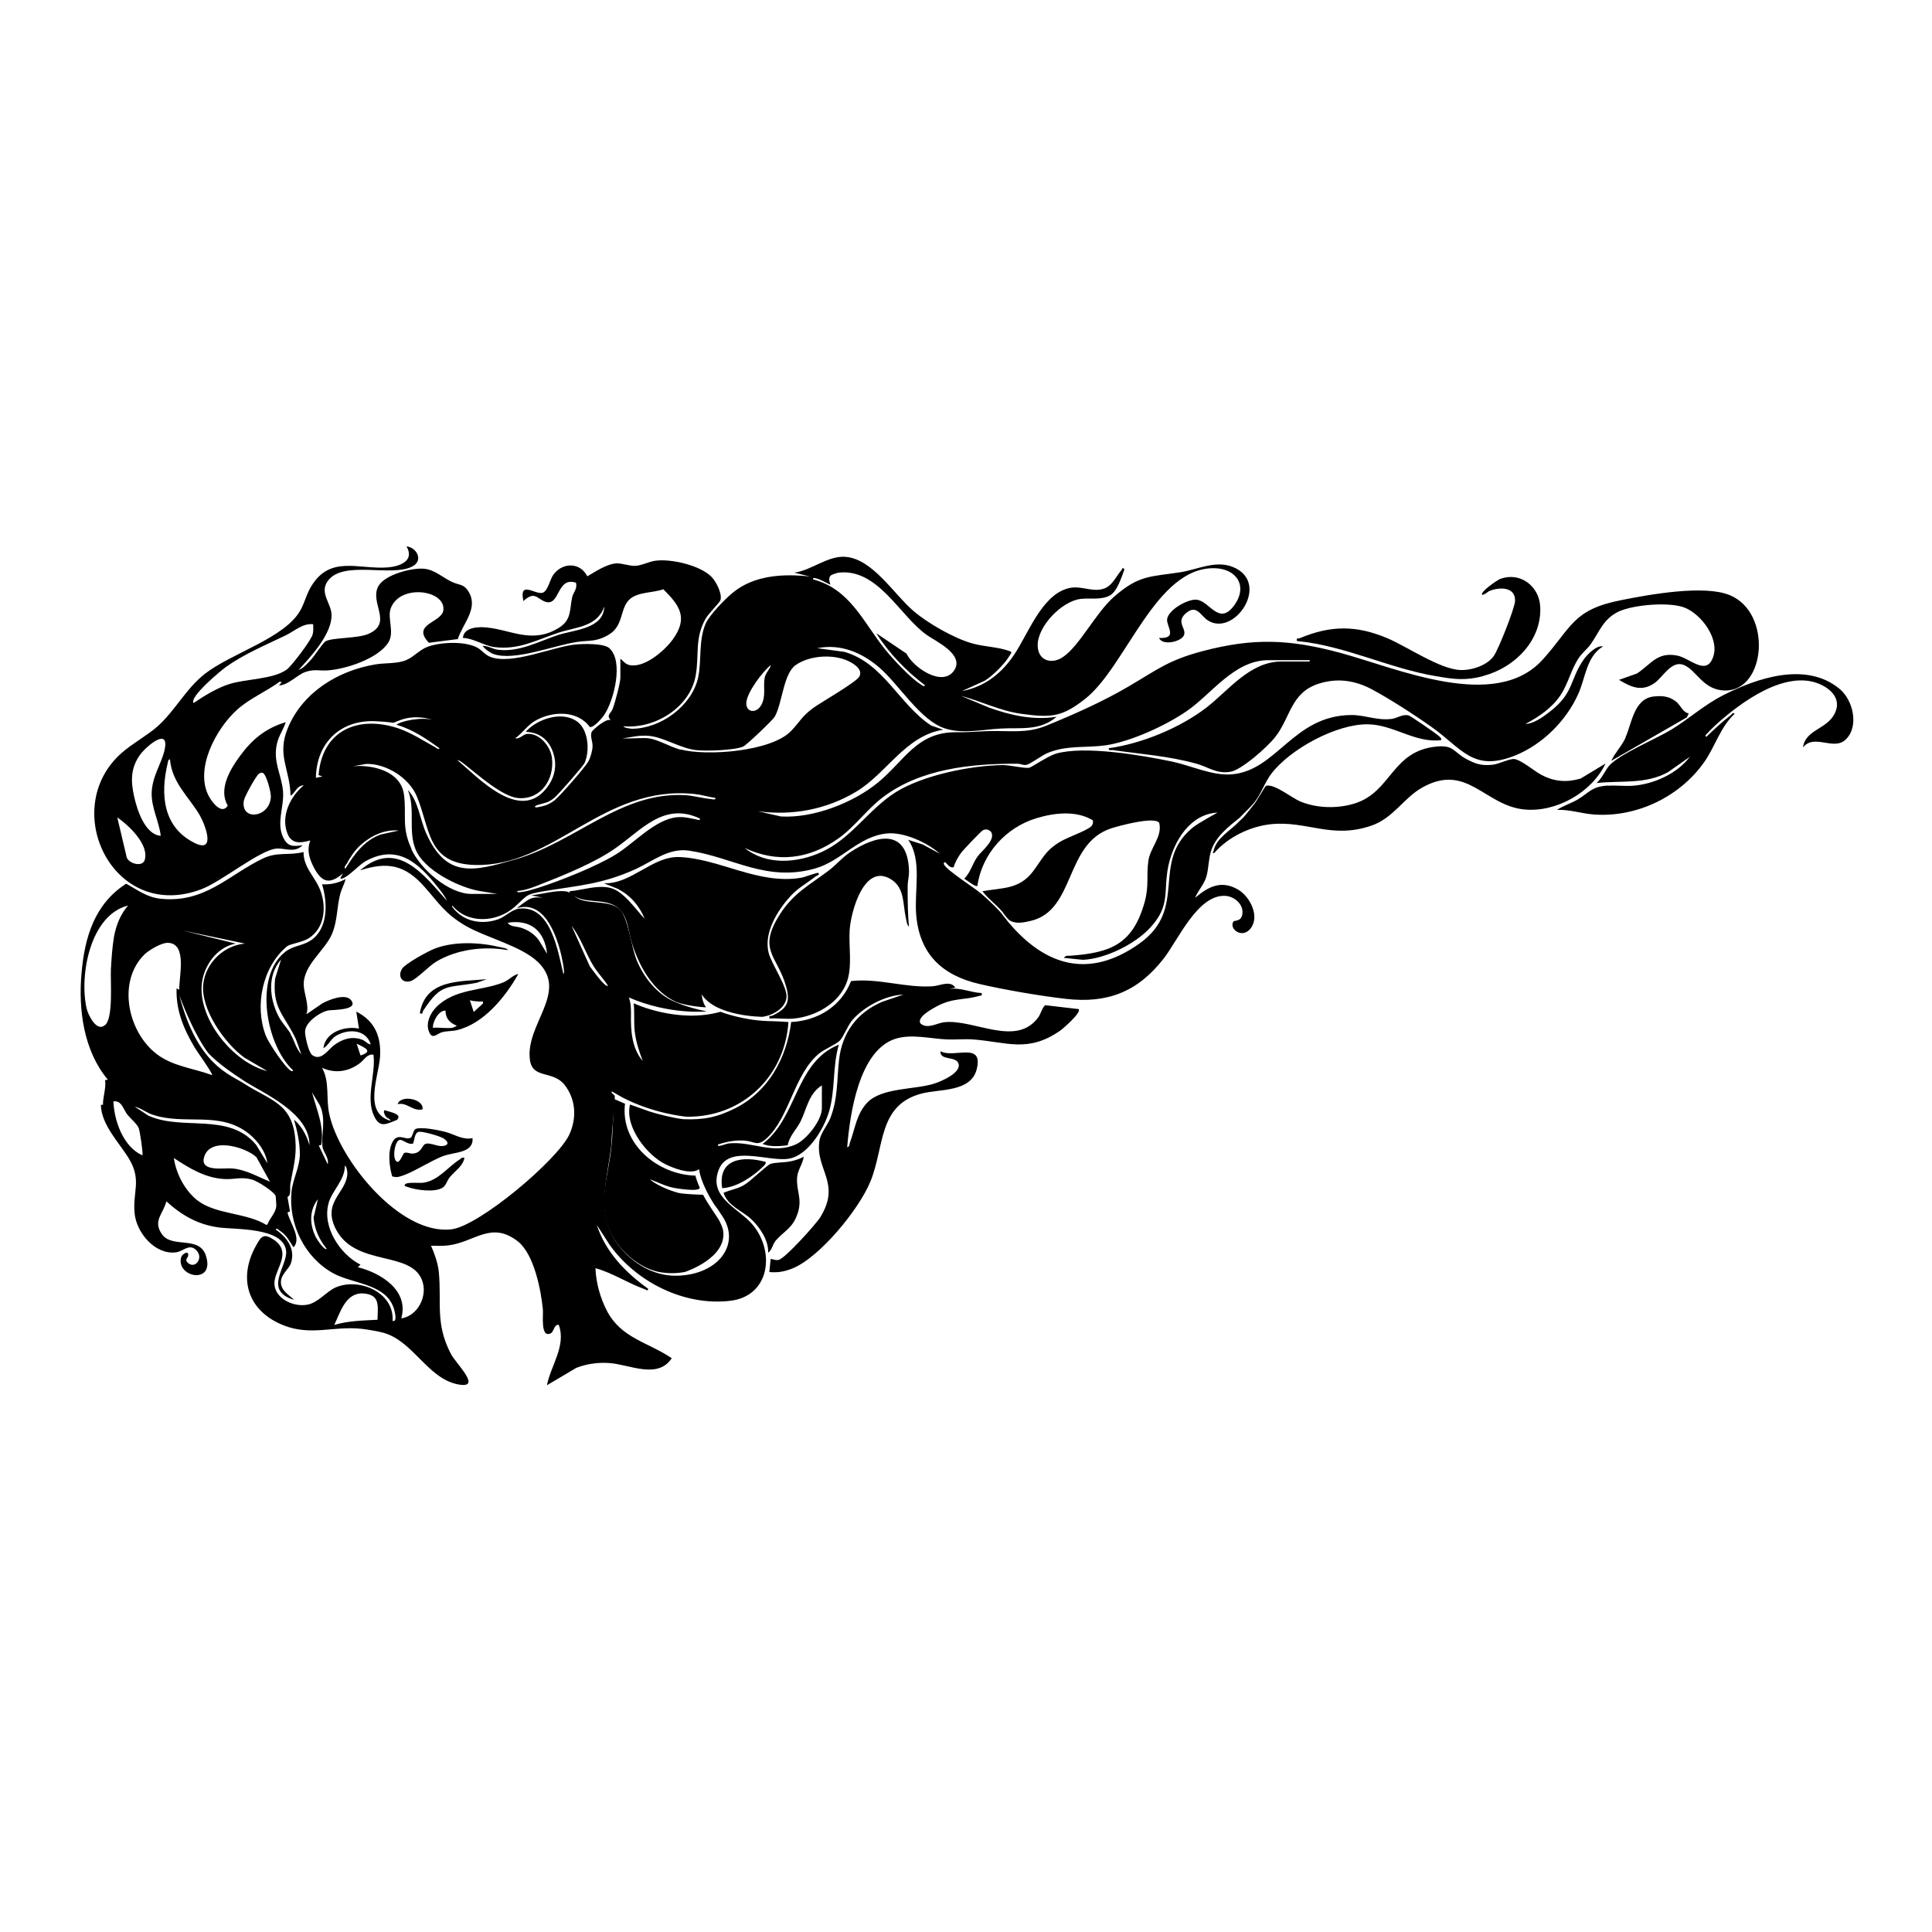
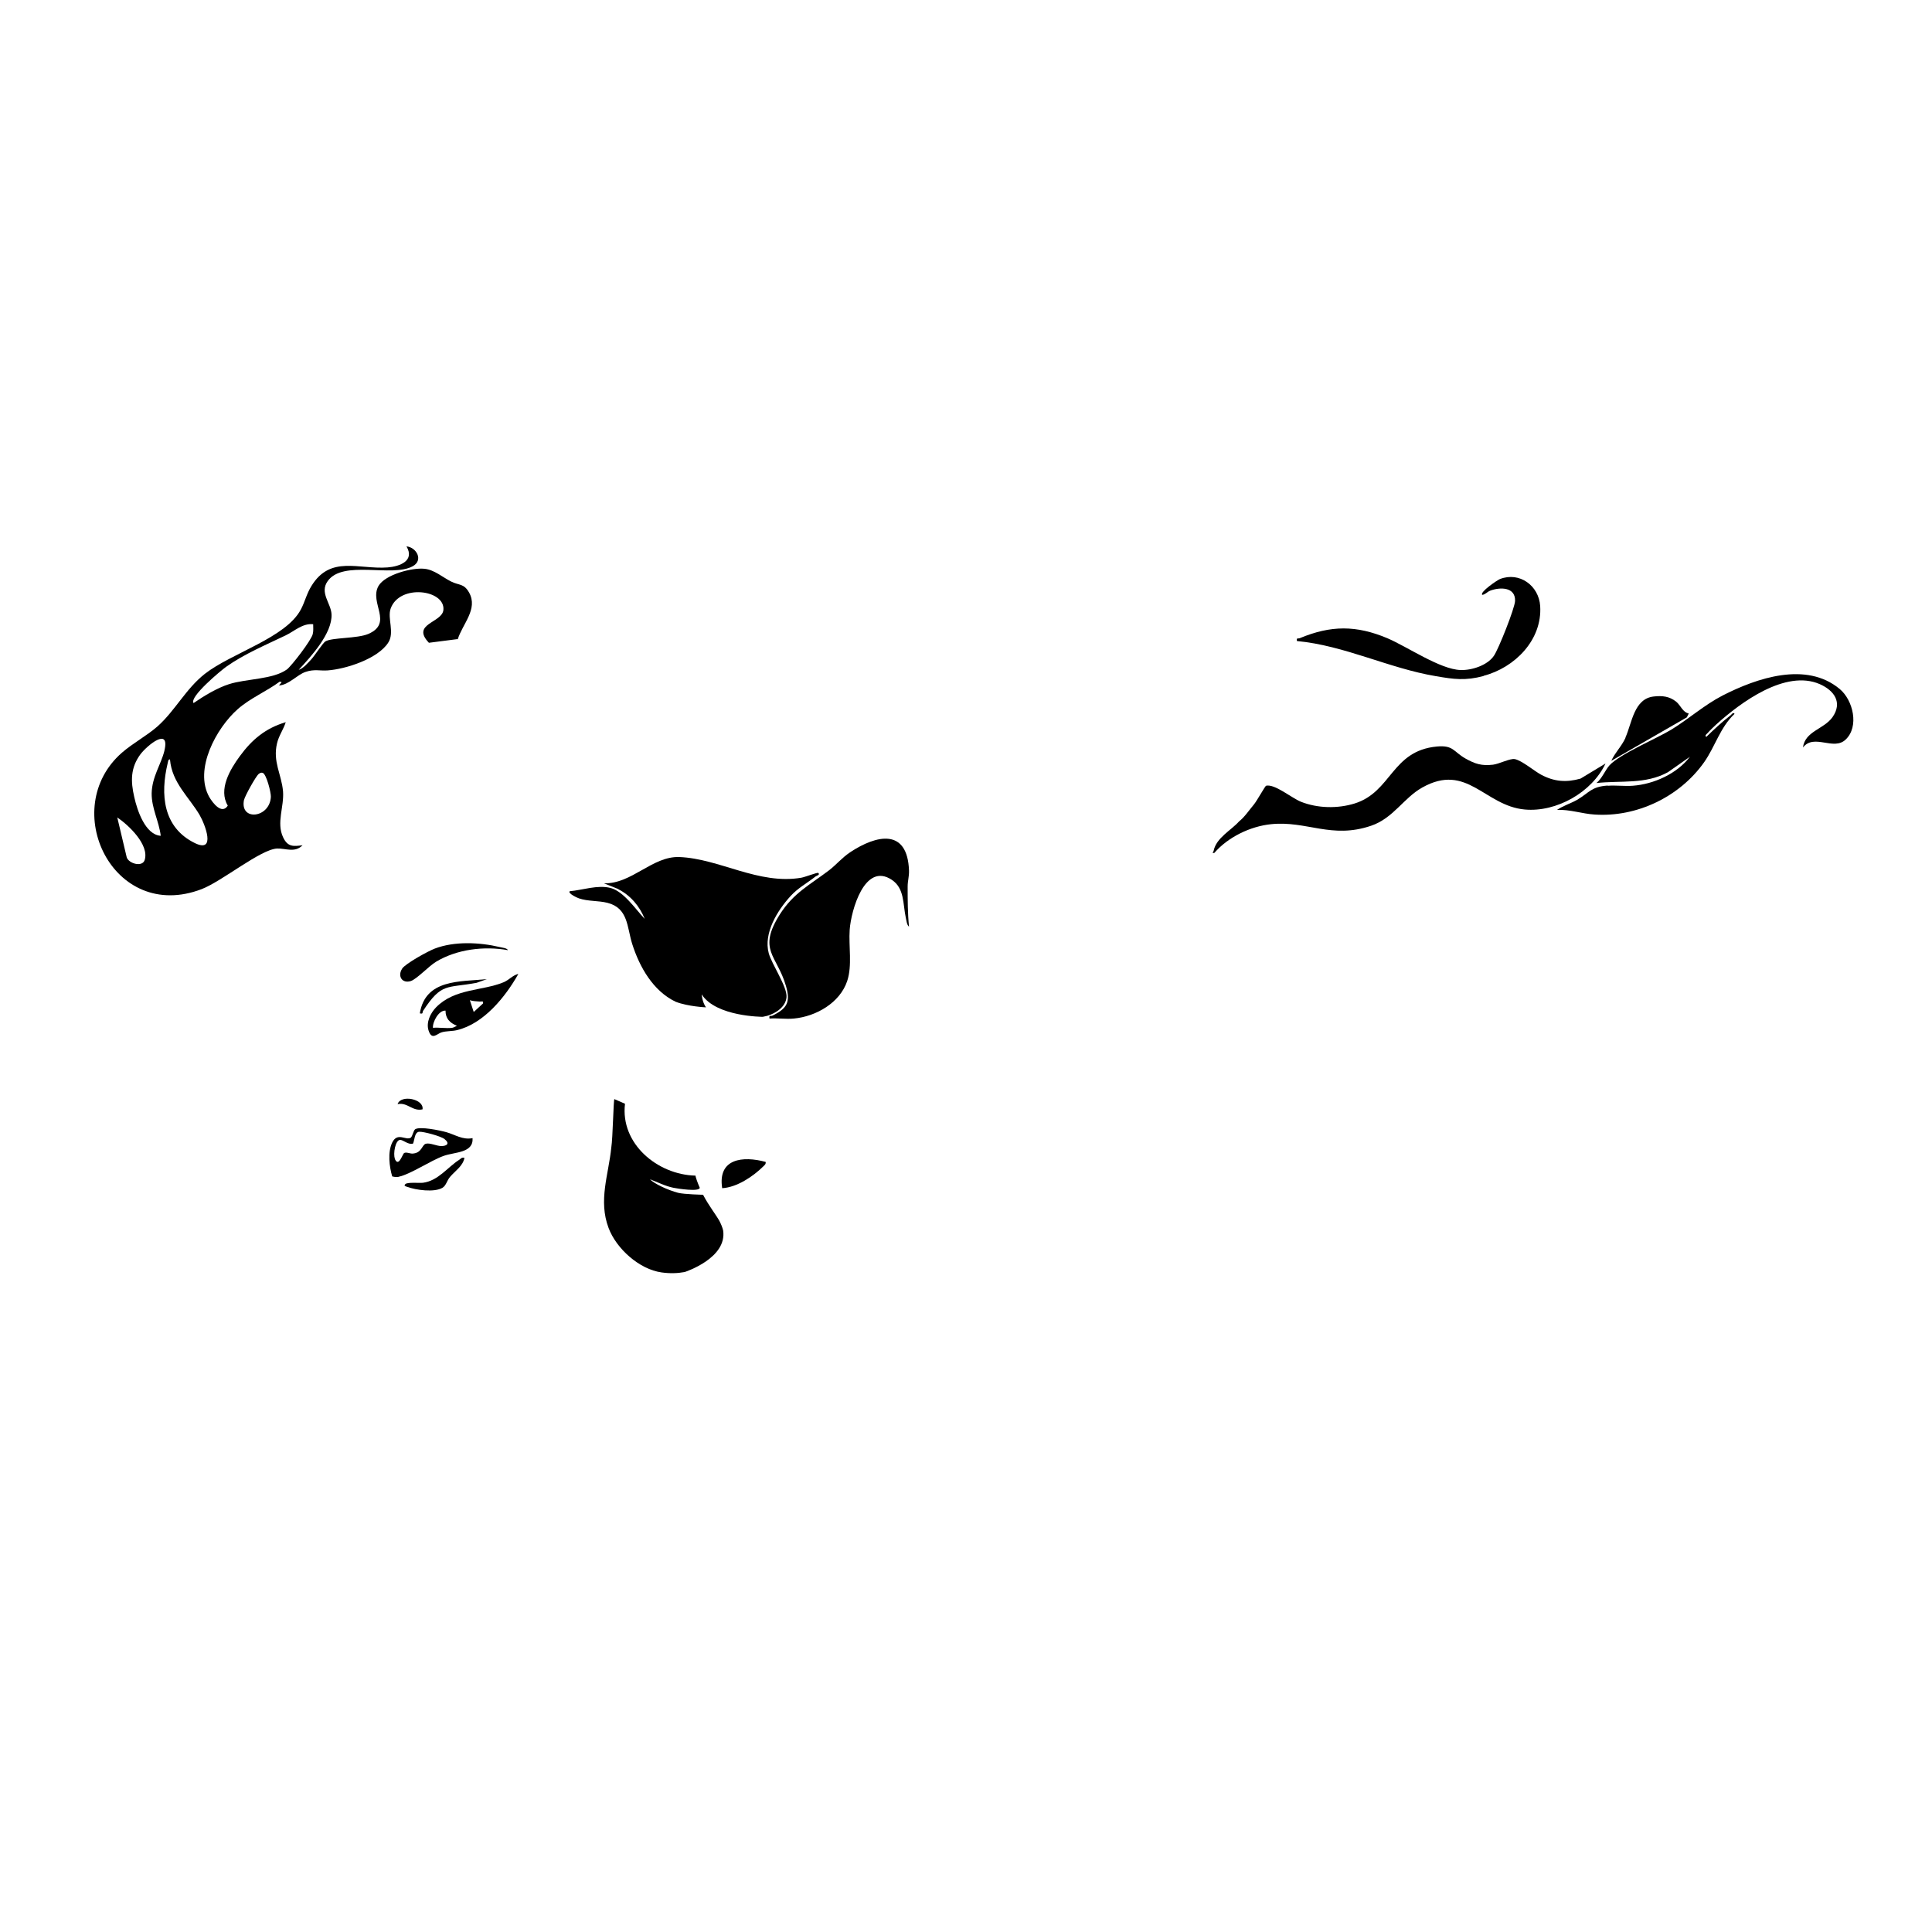
<svg xmlns="http://www.w3.org/2000/svg" id="Layer_1" width="1000" height="1000" version="1.1" viewBox="0 0 1000 1000">
  <path d="M628.7,441.5c-1.8.1-.7-.3-.5-1.2,1.3-6.6,9.1-10.6,13.1-15.1,2.9-2.3,5.2-5.8,7.8-8.9,1.4-1.7,5.7-9.4,6.2-9.6,4.5-1.1,13.3,6.4,18.1,8.3,8.6,3.4,18.9,3.6,27.7.9,19.3-6,19.1-27.3,42.6-29.5,8.6-.8,8.5,2.6,14.8,6.2,5,2.8,8.4,3.9,14.3,3.2,3.2-.4,8.7-3.3,11.2-2.9,3.7.7,10,6.1,13.7,8.1,6.8,3.6,13,4.1,20.4,2l12.9-7.8c-7,14.9-25.4,25.3-41.8,23.8-20.8-1.9-29.8-24.4-53-11.4-9.7,5.4-15,15.9-26.5,19.8-20.5,7-33.3-2.7-51.8-.8-10.8,1.1-22.3,6.7-29.4,14.9Z" />
  <path d="M320.1,460.2l-7.5-3c14.4.4,25-14.1,39-13.6,20.8.8,41,14.5,63.2,10.7,1.7-.3,8.3-2.8,8.7-2.5,1.2,1-.9,1.5-1.3,1.8-4.4,3.5-9.2,6-13,10.2-6.8,7.4-14.1,19.2-11.3,29.6,1.6,5.8,9.6,17.3,9.2,22.7-.4,5.1-5.6,8.4-10,9.7l-2.3.5s-24.2,0-31.6-11.6c0,0,.2,3.8,2.2,6.7,0,0-9.3-.4-15.7-2.9-11.7-5.6-18.7-18-22.5-30-2.7-8.6-2-18.5-12.8-21.2-4.7-1.2-10-.7-14.7-2.3-.7-.2-6-2.6-4.8-3.7,6.7-.6,14.4-3.4,21.1-1.7,6.9,1.8,13,11.1,17.7,16-2.6-6.5-7.3-12.1-13.6-15.3Z" />
  <path d="M359.9,608.3c.3,1.4,1,3.5,2.3,6.5-.3,2.2-11.6.4-13.6,0-4.4-.9-8.1-2.9-12.2-4.4,2.4,2.4,9.3,5.6,14.6,7,3.2.8,12.9,1,12.9,1,3.1,5.9,6.4,9.9,8.5,13.6.8,1.6,1.5,3.2,1.9,4.9h0c2.1,14.3-19.4,21.3-19.9,21.5-3.8.7-7.7.8-12,.2-11.5-1.6-23.4-12.3-27.4-23-5.4-14.3,0-27.6,1.4-41.6.8-5,1.1-24.6,1.6-25.1l5.5,2.4c-2.5,20.7,16.8,36.7,36.4,37.2Z" />
-   <path d="M52.2,571.9c.3,10.5,9.6,19.6,14.6,27.9,6.7,11.3,1.7,17.1,2.9,28.4,1,9.9,10.6,21.4,21.4,20,3.8-.5,6.7-4.6,10.3-1.3,4.3,3.9-.2,10.2-4.1,6.8-1.8-1.6-.3-2.5,0-3.4,1-3.3-3.2-1.8-3.7,1.1-1.7,10.1,17.7,13.3,13-1.4-3.4-10.7-17.5-3.6-22.8-11.2-4.9-7,.8-10.6,2.3-17,7.9,7.2,16.2,12,27,13.5,8.5,1.2,33.5-.2,35,12.1.9,7.9-12.2,20.5,4.1,25.4-2.6-2.6-6.8-4.7-6.8-9.2,0-4,4.2-6.8,5.2-9.8,2.4-7.4-2.1-13.4-7.9-17.4.6-1.1,1.5.2,2.1.6,3.6,2.3,4.8,5.1,7.1,8.6,4.4-4.4-1.9-12.8-3.1-18l1.3-.6-1.3-7.5c2.1-.7,1.1-4.4,1.5-6.8,1.4-8.1,3.3-13.9,2.6-22.5-1.5-19.3-12.7-20.4-26.5-29.3-7.3-4.8-24.2-9.5-33.6-45.8,7.9,21.2,14.8,29.9,15.5,30.5,5.1,5.2,12,9.9,18.1,13.9,10.1,6.5,34,16.6,33.8,33.3-2.8-9.6-8-13.2-8-13.2,1.6,5.5,3.1,12.3,3,18-.1,6.6-3.6,12.6-4.3,19.1-1.7,16.8,6.7,34.1,21.5,42.3,10.6,5.9,29.1,5.2,32,20.4.2,1.2,1,4.9-1.2,4.3,1-14.7-17.2-22.5-29.3-17.4-4.8,2-9.2,8-14.8,9-7.8,1.5-18.5-4-16.9-12.8,1.2-6.8,8.5-14.5-.3-20.7-5.4-3.7-6.7-1.9-9.3,2.8-9.7,17.2-4.3,34.1,14.2,41.4,14.3,5.6,25.8.2,40.4,1.8,3.3.4,8.3,1.2,11.5,2.1,15.3,4.5,22.6,23.4,38.1,26.6,13.4,2.7-.7-10.5-3.4-15.7-8.3-15.9-4.7-26.5-6.3-42.7-.5-4.5-2.2-9.2-4-13.3,3,0,6,.2,9-.2,13.6-1.7,22.1-12.8,35.9-2.1,8.4,6.6,12,25.1,13,35.3.3,2.9-1.4,15,4.1,12.3,1.7-.9,1.6-4.6,4.1-4.4,4,10.8-4.1,21-6.1,31.3l15.2-9c5.4-2.1,11.3-2.9,17-2.5,10.5.7,25.1,8.6,32.4-2.5-12.3-8.3-26.1-10.3-33.5-24.4-3.5-6.7-5.7-14.6-6-22.2,8.7,2.4,16.5,7.6,25,10.7.7.2,2.6,1.6,2.2-.1-11.7-8.4-22-19-26.5-33l6.5,10.1c13.6,19.3,38.6,32,62.5,29.2,20.2-2.3,23.5-24.7,12-39-7.1-8.9-23.5-14.2-17.9-28.8,5.1-13.2,25.3-4.2,35.9-5.7,10.2-1.4,18.5-15.4,21.2-24.4,3.4-11.6,1.7-23.3,5.1-34.7-22.7,9.1-21.4,37.9-39.5,51.4,4,1.6,8.7,1.2,13,.7.9-4.9,4.6-8.2,6.7-12.4,3.2-6.5,4.1-14.3,11-18.6v11.9c0,6.1-7.9,16.1-13.4,18.6-11.9,5.4-22.5-1.6-34.5-.5-1.3.1-2.5.7-3.8,1-.7.1-2.2.9-2.1-.4,4.6-1.5,9.1-2.4,13.9-2,5.2.4,6.4,3.2,11.2-1.1,12.1-11,14.3-33.5,27.4-44.1,2.9-2.3,8.4-4.5,10.5-6.5,1.9-1.8,4.1-7.8,6.5-10.6,5.9-7,17.3-13,26.5-13.3l-10.9,3.7c-13,5.5-20.8,15.9-22.4,30-1.2,10.5-.5,19.8-4.5,30.2-1.6,4-5.1,7.7-5.7,12-2.1,14.8,11.4,21.6.5,39.3-2.3,3.7-18.2,21.3-21.5,22.1-1.7.4-2.7-.3-4.2-.5l-.7,6.8c4.4.4,7.6-.2,11.6-1.7,14.4-5.6,34.9-30.9,40.7-45.1,7.4-17.9,3.8-39.7,26.6-45.6,9.1-2.4,25.3-.6,28.4-12.4,3.8-14.8-11.9-5.6-18.7-9.5-.4,4.9,7.6,2.5,9.2,6.1,2.2,4.9-9,9.6-12.5,10.7-10.3,3.2-27,2-34.5,9.7-5.7,5.9-6.4,13.6-9.1,20.9-.3.9-.2,2.1-1.4,2.3,1.4-17,6-50.3,25.2-56.2,8.1-2.5,17.9,0,26.2.4,4.5.2,9.2-.3,13.6,0,17.7,1.3,28.4,7.1,45.2-4.5,1.6-1.1,11.3-9.6,9.6-11.2l-17.2-2c-1.2.3-2.6,4.7-3.5,6-11.4,16.1-33.2,1.1-48.9,2.8-4,.5-8.7,3.8-12.3.6-2-3.3,6.4-7.7,8.8-9,8.5-4.4,13.9-2.9,21.9-5.3,1-.3,1.2.4,1-1.4-5.9-.3-11-3-17-2.1l3.4-.7c-2.6-4-8.1-.9-11.9-.7-14.1.9-27.8-4.3-42.1-2.7-5.1,13.1-17.2,20.5-31,21.2-2.3,18.6-11.7,35.8-28.7,44.5-9.5,4.8-16.5,6.2-27,5.8-5-.5-13.6-2.7-17.6-4l-10.1-3.6c-2.9,11.5,8.9,26.5,18.7,31.1,4,1.9,11.5,4.8,15.9,3l1.2-.6s0,0,0,0c0,.6.6,7,7.9,18.4,1.2,1.5,2.4,3.2,3.4,4.9,0,0,0,0,0,0,11,15-1.2,31.3-22.6,31.8,0,0-.1,0-.2,0-.2,0-.3,0-.4,0h0c-11.3.2-22.5-6.1-29.9-15.8-12.3-16.1-5.6-34.3-3.6-52.4,0-5.8,2-23.3,1.7-24.7-.2-1-2.2-1.6-1.5-2.5,1.8,1.1,3.7,2.1,5.6,3.2,16,8.3,31.9,9.8,33,9.9,28,.5,50.8-19.9,52.8-49,0,0-5.4-.4-10.7-.5-13.1-.4-24.5-4.8-24.5-4.8-22.3,6.3-44.9-4.4-44.9-4.4.5,4.9,0,9.4.5,14.3.6,5.5,2.3,10.6,4.2,15.6-5.7-6.6-6.3-15.9-6.1-24.2,0-2.7,0-5.7-1.1-8.7,21.3,9.2,40.3,7.2,40.3,7.2-10.4-2.1-16.4-4.9-16.4-4.9h0c-9.2-3.8-16.1-12.5-19.9-21.7-2.7-6.7-4.5-22.1-8.6-26.1-5.1-4.8-14.3-2.9-20.6-5.2-3.5-1.3-4.4-4-7.9-4.3-5.2-.5-12.2,1.6-17.4,2.1l6.1,1.3c-5.6-.7-6.8.3-11.1,3.4l-2.5,2c13.6-4.2,19.9,12.2,22.6,22.6.3,1,2.7,11.4,1.5,11.4-2.8-11.5-6.4-35.6-22.8-33.8-4.1.5-7.2,4.2-10.9,5.5-7.3,2.6-15.7,1.7-21.4-3.7-.6-.6-3-2.7-2.4-3.4,8.1,9.8,23.3,8.7,32.3.7,6.6-5.8,5-6.4,15-8.1,18.2-3,30.3-3.6,47.7-11.5,8.9-4.1,17.1-11.1,27.6-9.5,22.8,3.4,39.9,16.4,65.3,9.2,13.6-3.9,22.3-16.6,37-18.1,8.8-.9,21,4.7,27.5,10.5l-8.9-4.8-7.5-2.4c7.3,10.5,3.1,26,4.1,38.5,1.6,20.6,13.4,31.6,32.7,36.1,12.9,3,31.5,6.2,44.7,7.7,21.6,2.5,37.2-3.6,50.6-20.7,7.5-9.5,17.7-33.5,32.1-32.6,4.5.3,9.1,4.1,8.8,8.8-.3,4.8-4.2,3.7-4.7,4.5-2.4,3.7,4.4,9.1,8.8,3.7,5.1-6.3-.2-16.6-6.3-20.2-8.6-5.1-15.4-1.7-22.3,4.2,1.5-3.8,4.6-6.9,5.8-10.9,1.2-4.1,1.1-9,2.4-13.2,2.4-7.7,9.1-12.7,14.9-17.4,2.5-2.7,5.6-5.3,7.8-8.2,3.3-4.3,5.3-10.3,8.6-14.6,9.8-12.8,33.8-25.8,50-25.5,13.3.2,24.3,9.8,37.8,8.2.3-1.1-.4-1.4-1-2-1.3-1.3-14.6-10.4-15.8-10.8-3.2-.8-5.8,1.4-8.7,1.8-7.5,1-14.2-2.1-21-2-30.1.2-38.4,28.8-61.9,30.7-10.1.8-20.9-4.5-30.8-6.6-15.8-3.3-45.3-8.4-60.2-4.1-4,1.2-12.7,7.1-13.8,7.3-2.8.4-9.7-1.4-13.6-1.4-16.6.2-41.3,5.2-55.4,14-14.3,9-22.9,23.9-38.4,31-12.7,5.8-28.6,7-39.9-2.1,16.9,7.9,33.5,5.8,48.5-4.9,8.5-6,14.7-15,23-21.3,19.5-14.8,45.8-17.5,69.7-17.4,1.6,0,3,.9,4.6.6,2-.3,8-4.9,10.9-6.1,10-4.2,19.6-2.6,30-4,13.1-1.9,31.2-10.2,42.1-17.7,13-8.9,24.6-26.4,42.3-26.4h21.4v.7h-14.6c-16.4,0-27.4,15-38.8,23.8-13.8,10.6-33.5,18.7-50.7,21.1.3,1.6,1.3.8,1.9.9,14.5,2.1,29.4,3.1,43.6,7.1,6.2,1.7,10.2,5.3,17.4,4.2,5.8-.8,19.3-12.9,23.1-17.7,8.3-10.3,8.1-23.4,23-28,9.6-3,18.6-1.6,27.3,3,9.3,5,22.2,13.3,30.9,19.5,15.8,11.2,21.4,23.4,43.1,14.8,14.2-5.7,26.5-17.9,32.8-31.9,3.8-8.4,4.2-19.4,12.8-24.6-3.2-.8-8,4-9.8,6.5-7.7,10.9-4.9,17.7-18.4,27.8-3.1,2.4-8,5.8-11.9,5.8,6.8-3.6,13.6-8.2,18-14.7,4-5.9,5.5-13.2,9.4-19.2,1.9-2.9,4.3-4.6,6.3-7.3,4.6-6.5,6.4-13,14.4-16.9,7.8-3.7,26.8-5.2,34.5-2,8.5,3.5,17.7,15.9,14.6,25.2-3.5,10.6-12.1.7-18.8-.5-10.3-1.9-13.2,4.3-20.7,9.3l-9.3,3.3c6.2,3.7,11.6,6.3,18.3,1.7,4.3-2.9,8.7-11.8,15-9.5,6.9,2.6,10,13.1,21.5,13.3,21.2.4,24.7-40.4,2.4-49.4-13.2-5.4-41.5-.3-55.9,2.6-25.3,4.9-25.6,13.9-40.7,30.7-24.6,27.4-75.5,4.5-105.3-3.5-26.1-7-44.8-7.7-71.1-.7-17.7,4.7-23.3,9.6-38.2,18.3-13.5,7.9-28,14.3-42.4,20.2-10.2,4.2-19.2,2.5-29.8,2.8-6,.2-10.8.7-17,.6-20.2-.1-26.5,14.6-40.2,25.9-12.8,10.6-33.6,18.7-50.4,17.7l-11.9-2.7c17.9,2.4,35.4-.9,50.8-10.1,15.8-9.4,25.5-29,45.1-32.1l-6.3-2.2c-16.5-10.9-24.7-32.4-44.9-38.1l-14-1.9c12-2.4,23,2.2,32,9.9,10.3,8.8,21.4,27.7,34.3,31.7,9.2,2.9,19.2.5,28.6,0,10.2-.6,20.3,1.4,29-6.1-12.1,1.9-23.7-.7-35.1-4.8l-14.6-6.1c10.9,2.9,20.4,7.9,31.7,9.4,15.2,2.1,20.9,1.6,32.8-7.8,21.3-16.8,36.4-68.3,67-67.6,11.4.3,17.2,9.2,10.3,19-8.1,11.3-12.8-2.1-19.7-2.7-4.5-.4-14.6,5.2-15.2,10.1-.5,3.6,5.9,10.2-4.2,9.7,1.9,4.1,10.5,2,12.5-.7,2.7-3.7-4.1-7,1.1-11.8,5.7-5.3,7.8.8,11.5,3.3,13.8,9.2,33.1-19.4,13.2-27.5-9.1-3.7-18.3,1.3-27.3,2.7-15.7,2.4-21.4,1.4-34.3,12.7-9.5,8.3-17.9,25.6-26.6,31.3-6,3.9-12.8,1.6-12.9-6.1-.1-10,12.5-22.9,22.2-24.1,4.7-.6,10.7.7,15.2-1.8,3.8-2.1,6.1-9.7,7.5-13.5-1.1-1.5-1.2,0-1.6.5-2.9,3.3-4.7,8.2-9.4,9.6-6.5,1.9-12-2.4-19.1,0-13,4.2-19.8,23.3-26.8,33.8-6.5,9.8-15.3,16.9-27.2,19.1l11.7-5.3c4.3-2.6,10.7-9,13.2-13.4.3-.6,1.1-1.1.3-1.8-6.5-2.5-13.5-2.3-20.3-4.3-9.2-2.7-22.4-10.2-29.8-16.5-10.3-8.7-21.4-27.4-35.7-28.2-9.1-.5-17.2,7-26.2,8.2l8.2,2c-13.6-1.5-28.7-.8-39.8,8.2-4,3.2-12.4,11.8-14.3,16.3-3.8,8.9-1.9,19-3.9,28-3.3,14.5-19.3,26.2-34.1,26.3-.6,0-4.3-.4-4.5-1.3,16.2,1.5,34.5-9.7,37.4-26.3,1.9-10.7-.7-19.2,5.2-29.5,1.3-2.3,7.4-8.5,7.6-9.4,1-3.5-2.2-9.6-4.6-12.1-5.9-6-20.7-9.4-28.8-8.4-3.6.4-7.3,2.6-11,2.7-2.9,0-6.6-1.4-9.4-1.3-5.1.3-10.8,4.2-15.1,6.7-3.7-7.3-12.6-7.3-17.4-1.1-1.9,2.4-2.9,8.4-5.5,9.5-3.6,1.7-12.6-6.9-10.2,4.4,6.1-5.5,6.9-1.1,11.5.4,7.5,2.4,5.7-13.2,15.7-9.9.9,3-1.3,5-1.9,7.3-1.5,6.7-.2,11.9-7,16.1-13.6,8.4-24.4,1.1-37.1-.2-4.4-.5-12.1-.2-12.5,5.4,5.3.1,11,4,16.1,4.7,12.7,1.7,21.8-3.6,33.3-7.4,9-3,20.1-2.9,23.8-13.6-.4,11.7-15.5,12-24,14.8-10,3.3-20.1,9-31.1,7.6-2.5-.3-5.2-2.1-7.9-2,1.1,1.6,3.9,3.6,5.6,4.2,10.8,3.9,31.4-4.5,43.1-6.2,6.7-1,10,.1,16.6-3.8,7.9-4.7,5.6-13.7,10.9-18.4,4.3-3.8,12.2-3.2,17.3-5.1,8.6,8.4,13,14.9,4.9,26-4.3,5.9-14.8,15-22.5,13.2-1.9-.4-3.2-2.1-4.6-3.3v9.9c0,2.6-2.8,13-3.9,15.9-1,2.8-3.7,3.3-.9,6.3-1.8-2.1-9.8,5-10.1,5.9-.8,2.5.6,4.9.5,7.3,0,2.3-1.1,6-2.2,8-1.7,3-14.7,17.9-17.4,20-3.1,2.4-5.4,3-9.2,3.7-2,0-.7-.9.2-1.2,4-1.3,5.4-.9,9-3.9,1.8-1.5,14.8-16.3,15.5-17.9,2.8-6.5,2-17.7-4.4-21.8-7.8-5.1-20.3-.9-26.1,5.7,6,.2,10.7,3,13.3,8.5,3.4,7.3,2.3,14.8-2.8,21-13.9,17.1-34.8-5.5-45.9-14.9,1.5.2,3.2,1.8,4.4,2.7,6.5,5.1,19.1,16.4,27.3,17,11.7.8,18.6-9.8,17.3-20.7-.7-6.1-6.5-13.2-13.1-12.5-1.8.2-3.9,2.9-5.9,2.2,3.7-2.6,6.2-6.6,10.1-8.9,8.8-5.2,22-5.8,28.5,3.1,2,.5,6.5-4.8,7.6-6.5,4.9-7.5,10-27.5,2.5-34.3-2.9-2.6-13.6-2.3-17.6-1.9-11.8,1.2-32.9,10.7-44,6.4-2.7-1-4.4-3.5-6.8-4.8-6.4-3.4-18.4-2.9-25.2-.6-4.3,1.4-7.6,5.4-11.4,7-4.8,2.1-10.9,1.4-16.1,2.3-19.3,3.2-37.6,14.4-45.3,32.9-5.9,14.1,1.1,21.2,1.4,35.1,2.5-1.6,3.3-5.4,6.8-5.4-7,5.8-12,16-8.4,25,2.2,5.5,6.8,4.9,11.8,3.5-1.9,5.2-.5,9.4,1.9,14.1,4.1,7.7,8.1,8.9,15.1,2.9l-1.4,2.4c-.1.5.7.4,1,.3,3.5-1.1,8.5-7,12.1-9,16.6-9.1,27.4,1.1,37.2,13.4,1.7,2.1,3.8,4.7,4.8,7.1-12.1-13.6-25.9-32.1-44.9-15.7,14.4-4.7,23.4-2.7,33.3,8.5,7.7,8.7,10.6,13.9,21.3,20.2,11,6.3,28.9,10.4,37.6,18.9,15.8,15.6-6.9,32.1-4.3,50.6,1.4,9.9,11.9,5.2,17.9,12.8,5.9,7.5,6.4,17.2,2.5,25.7-6.1,13.2-46.8,47.5-61.1,49.1-26.7,3.1-58.2-36.1-63.2-59.8-1.8-8.3.4-16.3-3.7-23.8,6.6,3,13.4,2.1,19.3-2.2,2.5-1.8,3.9-5.1,7.3-4.6,1.3,9.9-4.1,22.2.2,31.5,3.1,6.8,6.4,4.4,12.1,2.2l.7-1.3c0-2.2-5.4-2.9-7.2-3.7-.9.6,0,2.3.4,3,.9,1.5,2.3,1.2,2.6,2.5-14.3-4.1-6.1-22.9-5.4-33,.7-10.5-2.7-18.7-12.3-23.5l1.4,8.8c-7.3-1.5-17.5,1.8-18.4,10.2,3-1.9,3.8-5.1,7.1-6.8,6.3-3.4,15-2.9,17.4,4.8-1.9-.3-2.6-1.8-4.6-2.5-5.2-1.9-10.1-.3-14.4,2.9-3,2.2-6.7,8.5-11.3,5.1-1.9-1.4-3.7-9.6-3.7-12-.1-4.9,7.6-10.2,12-11.1,2.2-.4,15.8,0,11.9-5.2-2.9-3.9-11.5-.3-14.9,1.5l-8.3,5.7c1.6-4.6-1.3-10.7-1.4-15.3-.2-10.2,10.9-17.6,14.6-26.2,2.9-6.7,2.5-13.9,4.3-20.8.8-2.9,2.1-5,2.8-7.7-3.7,2-8,3-12.2,2.7,2.9,9.4,3.3,23-5.9,29.1-4.3,2.8-9,2.6-13.2,5.9-16.3,12.8-10,48.3,4.1,61.3.1.5-.7.5-1,.3-2.9-1.3-11.8-14.7-13.1-18.2-6-15.4-1.8-35.8,11.1-46.4,1.2-1,8.1-2.1,11-4,9-5.6,9.5-17.9,5.3-26.7-2.9-6.1-7.9-10.4-7.9-18-7.7,2-13.5-.3-21.1,3.4-17.7,8.5-29.9,23.1-52.7,20.8-7.3-.7-12.1-4.6-18-7.8-16.4,10.5-21.5,27.8-23.1,46.3-1.7,18.9,1.1,40.2,13.6,55.1l-1.4.3c.6,4.2-1.2,8.7-1.1,12.7ZM184.6,540.2c3.8,1.9,9.1,3.9,2,6.1l-2-6.1ZM489.2,446.2c1.3,1.2,2.3,3.1,4.4,2.7.8-2.8,2.4-5.5,4.1-7.8,1-1.3,10.3-11.1,11.1-11.4,1.7-.7,2.9-.4,4.2.9,2.5,4.2-4.9,9.8-7,12.7-2.7,3.7-3.5,8.1-6.9,11.5,1.1.6,5.9,4.6,6.8,3.7,2.3-16.5,14.8-30.3,30.6-35,9.1-2.8,20.5-4.1,29,1,.6,1,0,2.7-.9,3.4-3.1,2.5-11.7,5.3-15.9,7.8-7.8,4.7-9,8.7-14,15.3-7.1,9.4-15.6,8.4-26.2,10.3,2.9,3.9,7.1,6.8,10.2,10.5,0,0,2.6,3.7,3.9,4.6,3.3,2,7.2,1.1,11.1.2,23-5.6,17.3-39.8,41.3-47.8,3.9-1.3,22.7-6.4,25-2.9,1.8,7.1-4.7,12.9-5.6,19.6-1.1,7.6.4,13-1.9,21.3-6.1,21.9-17.5,26.4-38.8,27.9-1.2,0-2.2-.2-3,1.1l9.8,1c11.6-.5,27-8.1,34.8-16.6,10.9-11.7,6.6-18.9,9.5-32.3,2.8-12.6,11.2-26.6,25.4-27.3,0,0-10,5.4-12.9,7.8-22.1,18.2-1.8,41.8-27.7,60.1-25.7,18.2-48.4,11.7-67.6-11.1l-3-3.8c-1.3-2-7.3-7.8-11.3-11.2-3.5-3-17.7-11.9-19.1-15-.1-.3-.2-1.1.3-1ZM179.3,447.4c1.7-3.3,4.2-7.1,7-9.7,5.5-5,12.5-8.5,20.1-7.8l-9.2,2c-8.5,2.9-13.9,10.3-18.4,17.7-1-.5.1-1.7.4-2.3ZM205.4,375.2c8.1,2.3,15.3,7.2,22.1,12.1-.5,1-1.6-.2-2.2-.5-6.3-3.5-12.5-7.6-19.4-9.9-20.8-6.8-39.2,1.3-41,24.3l2,.7-3.4.7c.3-18.1,12.7-30.2,31-29.3,2.5.1,6.5.4,8.8.8,1.9,0,8.2-5.3,21.2-1.4-6.3-1.8-17.4.6-19.2,2.4ZM399,344.2c-.6,2.5-2.7,3.9-3.2,6.6-.9,4.7.8,9.3-1.7,14-2.6,4.8-8.1,4-7.8-1.1.3-5.3,8.4-16.1,12.7-19.5ZM420.8,299.9c-.2-1.2,1.4-.6,2.1-.4,2.4.7,4.5,2.1,6.8,3.1.3-.4-1.4-2.8.2-4.6.6-.7,3.2-1.4,4.2-1.6,20.3-2.3,31.5,22.2,45.5,32.2,4.8,3.4,19.5,10,14.4,18.2-5.9,9.3-21.4-1.3-24.8-8.5l-15.6-10.5c6.4,10.2,15.5,19.6,25.2,26.9-.5,1-1.7-.1-2.3-.5-5.4-3.4-14.7-13.4-18.8-18.6-10.9-13.7-17.8-30.7-36.8-35.7ZM352.1,388c-4.9-1.3-11.6-5.2-16-5.8-2.9-.4-7.1,0-10.2,0s-3.7,0-3.7,0c4.8-.7,8.9-1.8,13.9-1.3,7.9.8,16.2,6.6,24.6,7.4,5.2.5,19.3.1,24-1.9,1.5-.6,15.4-13.7,16.4-15.6,3.9-7.2,4.4-22.2,10.8-26.6,7.6-5.3,20.9-5.9,28.8-1.2,2.5,1.5,5.6,3.8,4.2,7-1.2,2.9-20,13.5-24.2,16.6-5.9,4.4-6.8,7.2-11.3,11.8-10.2,10.6-43.6,13.1-57.2,9.5ZM267.7,461.2c4.5-.4,8.8-2.1,12.9-3.8,11.8-4.6,27.4-11,37.7-18.2,13.6-9.4,25.3-24.4,44-15.5.2,1.3-1.4.5-2.1.4-3.6-.7-5.9-1.4-9.8-1.1-11.4,1.1-22.3,13.6-31.7,19.3-9.9,6.1-28.7,13.6-40,17.2-2.6.8-6.1,1.9-8.7,2.2-.8,0-2.4.6-2.3-.6ZM213,439.4c-5.3-11.3-2.5-17.3-3.9-28.1-1.6-12.2-16.2-15.6-26.5-14.7l7.1-1.2c10.3-.2,22.1,7.3,26,16.7,7.1,16.8,5.2,34.8,29.8,35.6,41.3,1.3,66.7-41.8,114.2-36.7,3.6.4,7.1,1.5,10.6,2,.2,1.2-1.5.7-2.3.6-4.2-.4-8.8-1.7-13-2-33.6-2.1-56.8,24.2-88.5,33.3-21.5,6.2-35.5,9.9-46-13.8-3.2-7.3-4-16.6-9.4-22.2,4.1,10-.1,21,4.1,31,4.4,10.4,21.4,18.9,32,21.1l10.2,1.7h-13.3c-11.9,0-26.4-12.8-31.2-23.2ZM283.3,493.9l-4.5-7.4c-2.4-3.1-5.1-4.9-8.8-6.2-2.3-.9-5.8-.4-7.2-2.7,12.1-1.9,19.2,4.5,20.4,16.3ZM295.6,478.9c5,6.3,7.5,14.5,11.7,21.3,2.2,3.5,5.1,6.5,7.4,10-1.4,1.3-8.6-9-9.4-10l-9.6-21.3ZM195.5,683.1c-7.6.4-15.2.5-22.5,2.7,3.2-6.7,6-17,15.2-16.3,8.8.7,7.3,6.6,7.2,13.6ZM169.7,602.8l-4.7-9.9,1.3-.3c1.6-9.7-2.4-18.1-4.8-27.2l3.7,6.1c3.9,6.9,1,15.9,1.7,22,.3,2.7,3.6,5.9,2.7,9.2ZM170.1,622.6c1.9-6.5,8.4-11.8,8.4-19.2.9,0,1.3,3.3,1.3,3.8-.2,10.3-13.6,14.8-5.7,29.5,10.3,18.9,38.3,10.6,44.3,25.8,3.2,8.2-2.1,18.6-10.7,19.9,4.1-14.5-10.5-23.5-22.5-26.5l1.4-1.3c-10.7-5.4-20-19.7-16.5-31.9ZM164.6,620.5l-2.3,9.8c.6,6.3,2.9,11.2,6.8,16.1-1.2,1.1-5.3-5.3-5.7-6.2-3.2-6.5-3.4-13.8,1.3-19.7ZM150.5,535.2c-1.9-3.2-4.7-5.9-6.4-9.3-4.7-9.2-5.8-21.1,1.4-29.3l-3.1,9.9c-1.5,14.7,4.2,18.5,9.9,29.6,1.5,2.8,2.4,6.5,3.7,9.6-2.7-2.7-3.6-7-5.6-10.4ZM122,488.4l-27.6-6.8,32.4,6.8c-10.9.9-20.4,10-21.6,21-1.4,13,11.2,30.8,21.4,38.1l11.8,6.9c-17.5-4.3-35.5-26.4-34-44.6.8-9.7,7.8-19.7,17.7-21.4ZM109.8,556.5c-9.6-3.6-20.4-4.5-28.8-11-15-11.6-20.4-37.6-6.2-51.5,2.4-2.3,8.8-6.1,12.1-6,10.3.3,5.6,17.9,5.9,24.3l-1.4-.7c-.4,11.4,3.7,21,9.3,30.5.8,1.5,9.7,13.8,9.1,14.4ZM90,599.4c8.2,5.4,16.6,10.6,26.9,10.9,4.7.1,8.2-1.2,13.4.2,2.8.7,11.5,6.2,12.4,8.6,0,.2.4,4.7.3,5.1-.2,3.5-3.2,6.1-4.4,9.2l-.6.7c-10.2-6.4-25.7-5.4-35.3-12.4-6.7-4.9-11.6-14.1-12.7-22.3ZM120.3,604.8c-4-.4-16.4,1.9-14.8-5.3,2.5-11.3,21.1-6.1,27.2-.6l7,12.7c-6.3-2.5-12.4-6.2-19.4-6.8ZM69.6,572.8c3.3.6,5.9,3,9.2,4.1,16.9,5.8,34.8-2.2,50,9.9,4.6,3.7,8.8,9.3,9.6,15.3l-5.8-9.5c-14.2-17.1-37.9-7.1-55.7-15.1l-7.2-4.7ZM58.7,570.1c4.3-.7,5.2,4.3,7.2,6.8,1.5,1.9,5.1,4.9,5.9,7,.6,1.4,2.4,13.6,1.9,14.1-9.8-4.3-14.6-17.7-15-27.9ZM54.5,530.4c-4.4,4.3-9-5.2-9.7-8.6-3.8-16.9,1.8-48.2,21.5-53.1-4,4.6-6.2,10.2-7.3,16.2-.9,5.2-1.3,11.5-1.6,16.8-.3,6.1,1.3,24.8-2.9,28.8Z" />
  <path d="M236.9,331c2.4-8,10.7-15.7,5.9-24.3-2.7-4.8-5.1-3.6-9.3-5.7-4.4-2.2-8.7-6.1-13.8-6.6-6.4-.7-20.4,3-23.8,8.9-4.9,8.7,7.8,19.1-5.2,24.8-5.8,2.5-18.9,1.8-22.3,3.9-1.3.8-5.7,7.6-7.3,9.3-1.7,1.8-4.1,4.7-6.5,5.4,6.3-6.8,17.5-18.9,17-28.8-.3-5.7-6.3-11.1-2-17.1,7.9-11.2,33.3-1.8,44-7.7,5.7-3.1,2-9.8-3.2-10.3,4.4,7.5-3.5,10.4-9.8,10.9-15,1.1-29.6-6.4-39.4,9.6-2.5,4-3.4,8.3-5.5,12.2-7.8,14.7-35.9,22.5-49.7,33.3-9.9,7.8-15.3,19-24.5,27.2-5.6,4.9-12.8,8.7-18.4,13.6-33,28.8-4.6,88.2,41.3,70.6,10.6-4.1,30.5-20.6,39-21,4.3-.2,9.2,2.4,13.2-1.7-4.7.6-7.7,1-10.1-4.2-3.5-7.5.6-15.6,0-23.7-.8-8.9-5.4-15.3-3.1-24.9.9-3.9,3.3-7.1,4.5-10.9-10.4,3.1-17.4,8.9-23.7,17.5-5.1,6.9-11.3,17.3-6.3,25.7-3.1,4.8-7.8-1.4-9.6-4.5-8-14.3,3.7-35.7,14.7-45.4,6.4-5.7,14.9-9.2,21.8-14.3l1,.3-1.4,1.7c5.1-.3,9.3-5.5,13.7-7,4.6-1.6,7.5-.5,11.5-.8,9.5-.7,25.9-6,31.3-14.3,3.5-5.3-.5-12.6,1.3-17.7,4.6-12.9,28.3-9.8,27.3.7-.6,6.7-16.9,7.1-7.5,17l14.8-1.9ZM126.3,414.1c.4-2,6.1-12.3,7.6-13.5.7-.5,1.1-.8,2-.6,2,.5,4.4,10.3,4.3,12.4-.5,11.1-16.2,12.8-13.9,1.6ZM74.9,445.1c-1.2,3.9-8.2,1.9-9.3-1.3l-4.9-20.7c5.9,4,16.6,14.1,14.2,22ZM85.1,388.6c-1.8,7.2-6.4,13.4-6.6,22-.1,7.7,3.8,14.5,4.7,22-8-.5-12.2-13.2-13.7-20-1.9-8.2-2-15.2,3.2-22.2,3.3-4.4,15.4-14.5,12.4-1.9ZM88,393.2c1,11.9,9.8,19.3,15.3,28.6,2.9,5,8.6,19.9-2.4,14.6-16.6-8.1-18-25.2-14.1-41.4.2-.7.2-2.1,1.2-1.9ZM148.5,346.5c-7.1,5.2-21.2,4.8-29.9,7.6-6.3,2-13,6.1-18.4,9.8-2.4-3.1,14.2-16.9,16.9-18.8,9.3-6.6,20.5-11.3,30.7-16.2,4.6-2.2,8.8-6.4,14.3-5.8,0,1.6.2,3.3-.2,5-.6,3.1-10.9,16.5-13.5,18.5Z" />
  <path d="M439.9,441.2c13.9-9.2,29.8-12.6,30.6,9.4.1,3-.7,5.4-.7,8.2,0,7,0,13.9.7,20.8-1.1-.6-1.4-3.5-1.7-4.8-1.5-7-.6-15-7.2-19.4-14.1-9.4-21.1,16-21.8,25.8-.6,8.6,1.4,18.5-1.3,26.6-3.8,11.3-16.1,18.3-27.6,19.4-4,.4-8.5-.3-12.6,0-.4-2,.6-1.1,1.5-1.5,7.5-3.7,9.5-6.9,7-15.4-4.6-15.9-14.9-18.5-3.1-37.1,7.1-11.1,15.5-15.2,25.5-22.8,3.5-2.7,6.7-6.5,10.6-9.1Z" />
  <path d="M832.2,406.7c4.2-.3,8.7.3,12.9,0,10.9-.8,22.9-6.2,29.6-15l-11.4,8c-11.7,6.4-24.3,4.2-37,5.6,2.9-2.3,4.6-6.8,6.8-9.2,5.3-5.8,24.1-13.7,31.9-18.4,9-5.5,17.1-12.8,26.6-17.7,17.8-9.1,43.3-17.8,60.6-3.4,7,5.8,10.2,19.5,3.1,26.2-6.3,6-16.3-3.3-22.1,4.1,1.1-8.5,10.8-9.4,15.3-15.7,5.3-7.6.9-13.8-6.6-17.1-17.7-7.7-40.9,9.4-53.6,20.9-1.4,1.3-3.2,3-4.4,4.4-.5.5-1.8,1.4-.7,2,4-3.9,8.2-7.8,12.6-11.2.5-.4,1.3-1.8,2-.7-7.5,7-10,16.9-15.8,25.1-12.6,17.8-34.8,28.5-56.7,27-6.4-.4-12.8-2.7-19.4-2.4,3.3-2.2,7-3.3,10.4-5.2,6.4-3.8,7.3-6.8,15.8-7.4Z" />
  <path d="M767.9,349.9c-9.4,2.5-15.3,1.7-24.6.1-24.5-4.1-47.3-15.9-72-18.2-.4-1.9.5-1.1,1.5-1.5,16.1-6.7,29.2-6.7,45.2,0,10.4,4.4,27.4,16.2,38,16.5,5.8.2,13.8-2.4,17.2-7.3,2.4-3.4,10.9-24.8,11-28.5.2-7.2-7.7-7.2-12.8-5.3-1.8.7-2.5,2-4.2,2.2-1.4-1.4,7.7-7.6,9.2-8.2,10.1-3.9,20.1,3.4,20.8,14,1.1,17.6-13.2,31.9-29.3,36.1Z" />
-   <path d="M412.9,627.9c-2.4,7.6-6.7,9-11.2,14-1.9,2.1-1.9,4.9-4.1,6.5.3-6.3-4.3-13.2-8.8-17.4-4.8-4.4-12.1-6.8-14.3-13.6,3.5-1.6,6.9-1.9,10.4-3.9,3.6-2,12-10.5,14-11.1,2.4-.8,7-.6,10.3-1.3,2.4-.5,4.7-1.2,6.8-2.4-.5,3.9-3,6.5-3.4,10.6-.6,7,2.8,10.8.3,18.7Z" />
  <path d="M841.3,381.8c3.4-7.5,4.4-20.2,14.7-21.3,4.4-.5,8.1-.1,11.6,2.7,2.4,2,3.3,5.4,6.5,6.1l-1,2-39.1,22.5c2-4.4,5.3-7.4,7.4-12Z" />
  <path d="M268.3,504.1c-3,.7-4.6,3-7.6,4.3-11.1,4.6-25.3,3.1-35,13-2.9,3-5.2,7.7-3.9,11.9,1.7,5.5,4.5,1.6,6.9,1,2.4-.7,5.4-.5,7.8-1.1,13.9-3.3,25.1-17.2,31.8-29.1ZM236.4,531c-.5.3-2,1-2.4,1-3,.4-6.8-.3-9.9,0-.3-3,3-9.2,6.5-8.9,0,4.1,2.2,6.3,5.8,7.8ZM250,519.4l-4.8,4.4-2-6.1c1.7.6,3.4.5,5.1.7,1,.1,2-.6,1.7,1Z" />
  <path d="M206.3,609.1c6.2-1.3,16.4-8.3,23.3-10.8,5.8-2.1,15.5-1.4,15-9.2-5.2,1-9-1.8-13.6-3.1-3.2-.9-13.7-3.1-16.1-1.5-.9.6-1.3,3.3-2.2,4.3-2.6,1.8-6.9-3.1-9.7,2.6-2.4,5-1.5,12.4,0,17.5,1.3.3,2.1.5,3.5.2ZM204.4,599.7c-1-2.3.2-10,2.9-9.7,1.6.2,4.3,2.7,6.5,1.9.8-1.8.7-5.8,3.1-6.1,2.2-.2,11.4,2.3,13.2,3.8,2.9,2.3,1.2,3.6-1.7,3.6-2.4,0-5.9-1.8-8-1.2-2.1.6-2,4.9-7,5.1-1.3,0-3.1-.9-4.2-.3-.9.5-2.9,7.8-4.9,2.9Z" />
  <path d="M208.1,501.4c1.8-2.7,13.5-9.1,16.9-10.4,10.2-3.9,23.2-3.3,33.7-.8,1.1.3,3.8.5,4.2,1.6-12.3-2.2-26.4-.5-37.2,6-3.8,2.3-10,9-13.1,10-4.5,1.4-7-2.6-4.4-6.5Z" />
  <path d="M373.8,615c-2.4-15.4,10.7-16.8,22.5-13.6.2,1.2-.6,1.7-1.3,2.4-5.3,5.2-13.5,10.7-21.1,11.2Z" />
  <path d="M218.9,612.2c7.9-1,12.8-8.1,18.8-11.9.9-.6,1.3-1.4,2.7-1-.8,4.3-4.9,6.8-7.5,9.9-1.6,1.9-2,4.5-3.9,5.6-4.2,2.5-13.7,1.2-18.3-.5-.7-.3-1.9-.4-.9-1.4,1-1.1,7.2-.5,9.1-.7Z" />
  <path d="M246.7,508.7c-15.6,2.9-18.1-.2-27.7,14.5-.5.8.2,1.8-1.7,1.3,2.9-17.8,20.7-16.3,34.7-17.7l-5.3,1.9Z" />
  <path d="M218.7,574.2c-5.2,1.2-7.8-3.8-12.9-2.7,1.6-5.1,13.8-2.7,12.9,2.7Z" />
</svg>